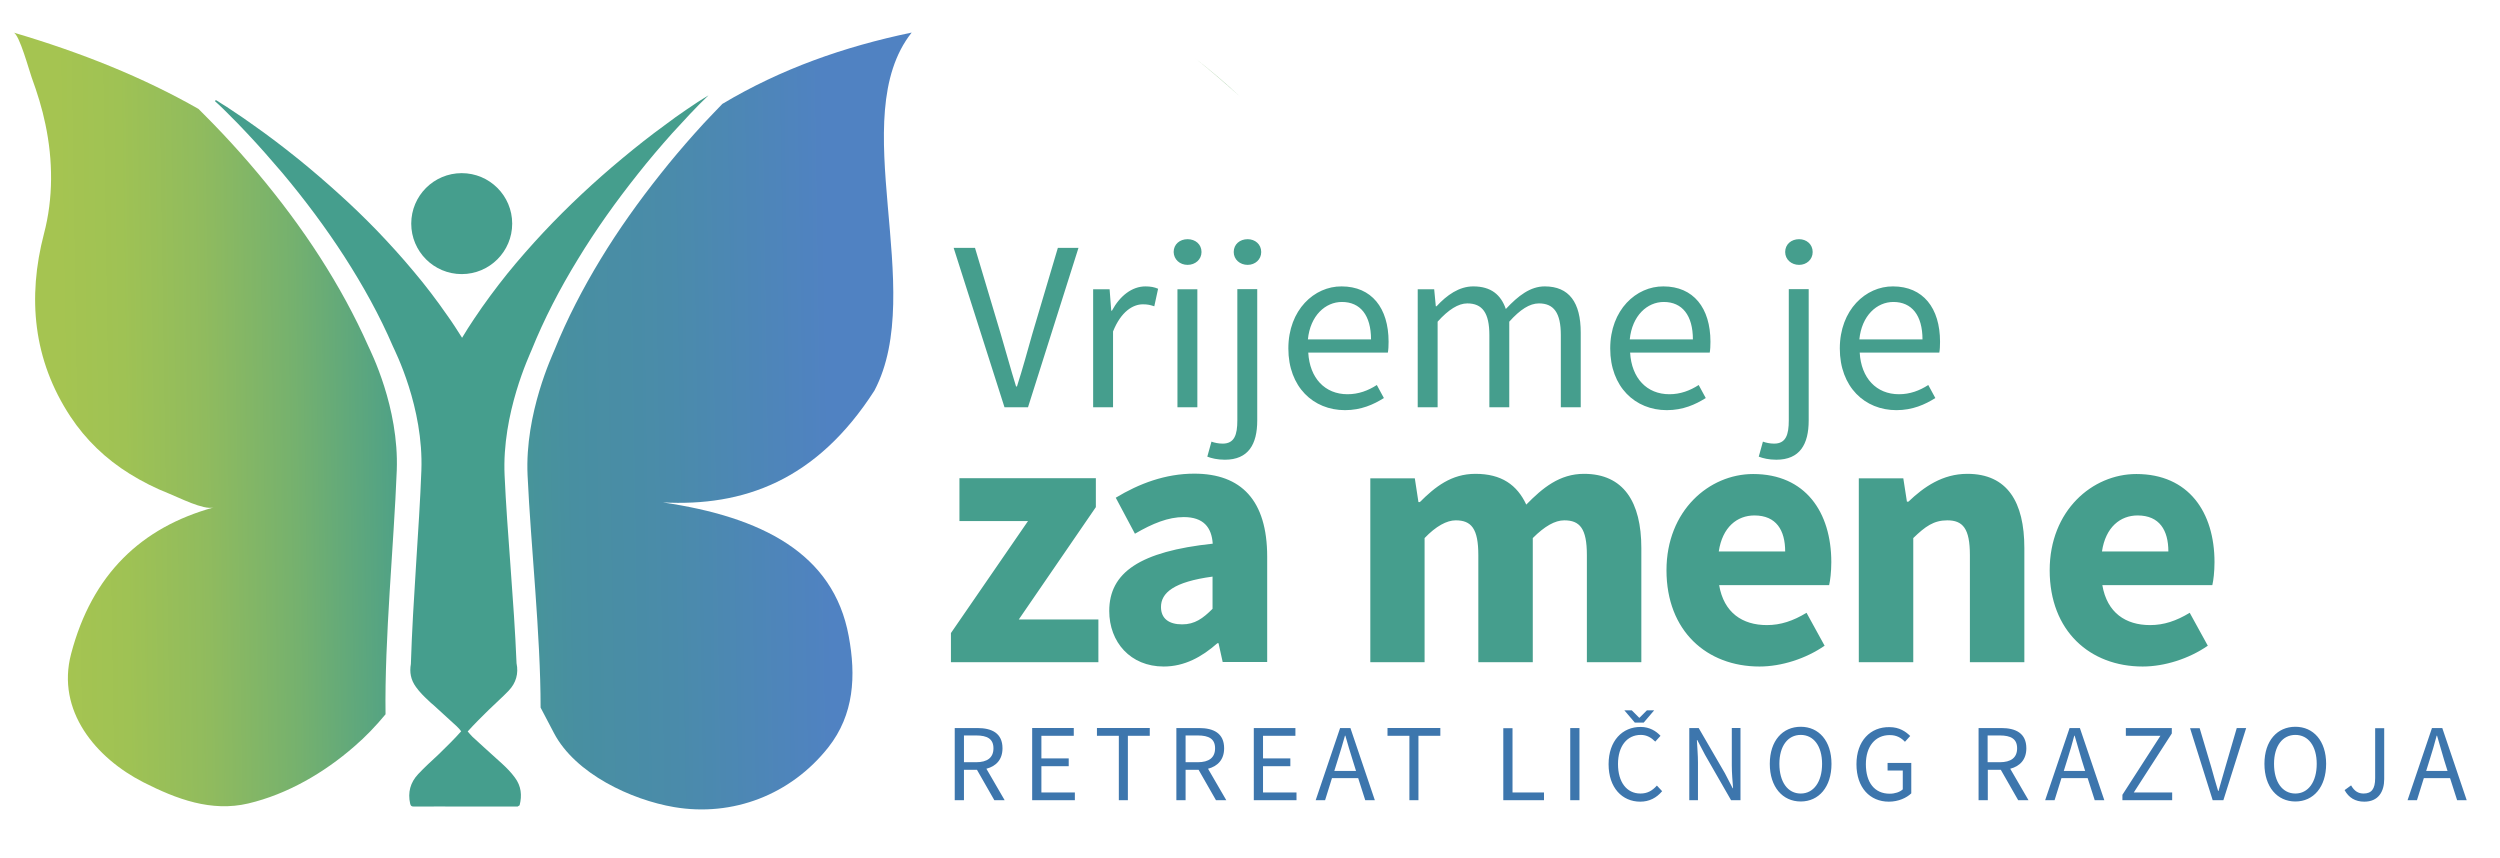
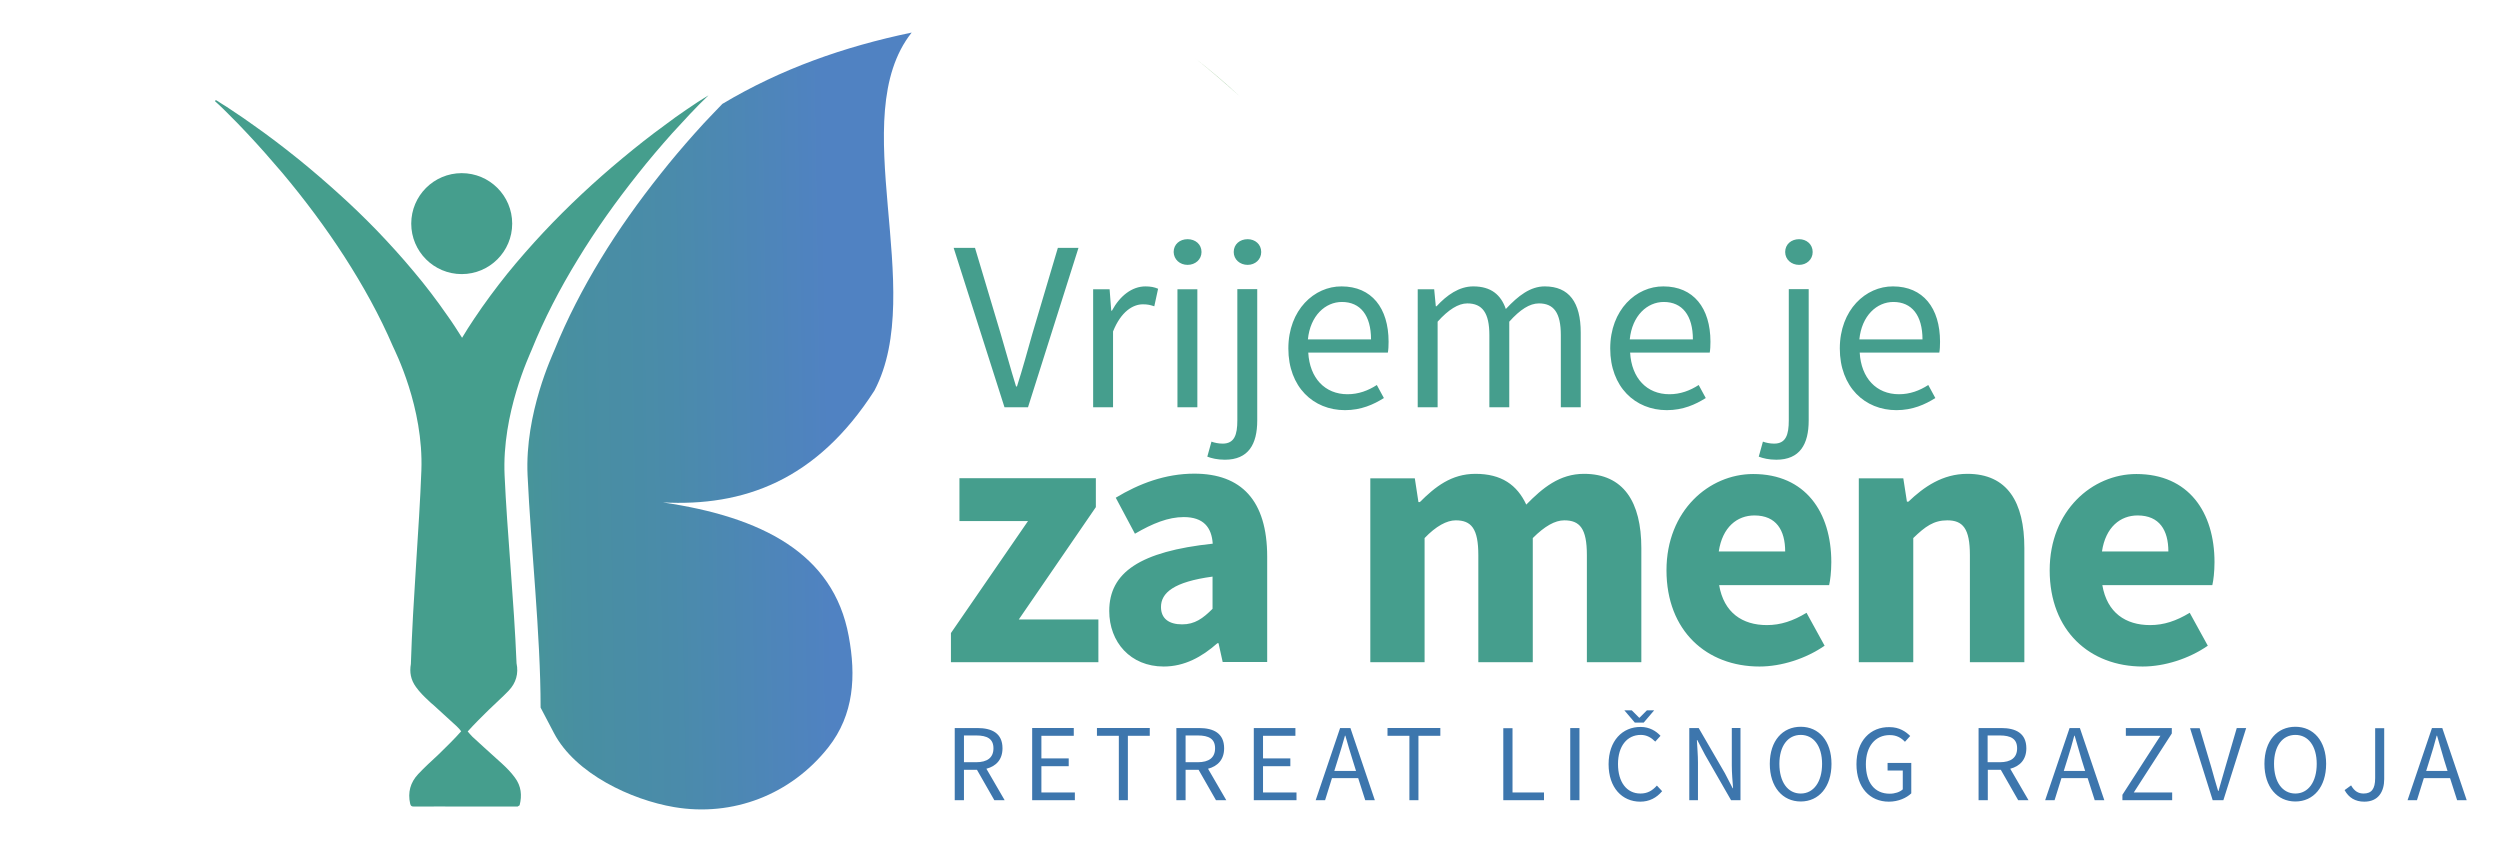
<svg xmlns="http://www.w3.org/2000/svg" id="Layer_1" x="0px" y="0px" viewBox="0 0 1381.8 474.5" style="enable-background:new 0 0 1381.8 474.5;" xml:space="preserve">
  <style type="text/css">	.st0{fill:url(#SVGID_1_);}	.st1{fill:url(#SVGID_2_);}	.st2{fill:#459E8D;}	.st3{fill:url(#SVGID_3_);}	.st4{fill:url(#SVGID_4_);}	.st5{fill:#3D76AD;}</style>
  <linearGradient id="SVGID_1_" gradientUnits="userSpaceOnUse" x1="560.756" y1="45.589" x2="952.806" y2="36.298">
    <stop offset="0" style="stop-color:#A5C450" />
    <stop offset="7.753961e-02" style="stop-color:#A0C253" />
    <stop offset="0.175" style="stop-color:#90BC5D" />
    <stop offset="0.284" style="stop-color:#76B16E" />
    <stop offset="0.4" style="stop-color:#53A384" />
    <stop offset="0.438" style="stop-color:#459E8D" />
    <stop offset="0.553" style="stop-color:#479698" />
    <stop offset="0.626" style="stop-color:#488FA2" />
    <stop offset="0.749" style="stop-color:#4A8BAB" />
    <stop offset="0.941" style="stop-color:#5082C2" />
  </linearGradient>
  <path class="st0" d="M660.7,32.3c8.5,6.8,16.7,13.9,24.8,21.2C677.5,46,669.2,39,660.7,32.3z" />
  <g>
    <g>
      <circle class="st2" cx="255.2" cy="123.6" r="27.9" />
      <path class="st2" d="M385.5,56.5c-2,1.4-4.1,2.7-6.1,4.1c-4.1,2.8-8.1,5.6-12,8.6c-8,5.8-15.7,11.9-23.4,18.3   c-15.3,12.7-29.9,26.3-43.7,41c-6.9,7.4-13.6,15-20,22.9c-6.4,8-12.5,16.2-18.3,24.9c-2.3,3.4-4.5,6.9-6.6,10.4   c-2.6-4.1-5.2-8.2-8-12.1c-5.9-8.5-12.1-16.7-18.7-24.5c-6.5-7.8-13.3-15.3-20.3-22.6c-6.7-6.9-13.5-13.5-20.6-19.9   c-7.6-6.9-15.4-13.6-23.3-20l-0.4-0.3c-7.7-6.2-15.6-12.2-23.7-17.9c-4-2.9-8.1-5.7-12.2-8.4c-2-1.4-4.1-2.7-6.2-4   c-0.9-0.6-1.8-1.2-2.7-1.7l-0.5,0.6c0.8,0.7,1.6,1.5,2.4,2.2c0.7,0.7,1.5,1.4,2.2,2.1c1,1,2,2,3,3c3.5,3.4,6.9,7,10.2,10.5   c6.7,7.1,13.1,14.4,19.4,21.8c12.5,14.9,24,30.3,34.4,46.4c10.3,16,19.5,32.6,26.8,49.6c1.1,2.5,17,33.6,15.7,68.6   c-1.2,32.2-4.7,71.3-5.8,106.9c-0.8,4.5-0.1,8.7,2.8,12.7c2,2.8,4.4,5.2,6.9,7.5c0.4-1.4,0.4-1.4,0,0c0.9,0.9,1.9,1.8,2.9,2.6   c4.3,3.9,8.5,7.8,12.8,11.7c0.9,0.8,1.7,1.8,2.4,2.7c-3.3,3.8-9.2,9.6-12.3,12.6c-2,1.9-4,3.7-6,5.6c-1.9,1.8-3.7,3.6-5.5,5.5   c-4.3,4.6-5.8,10.1-4.4,16.3c0.3,1.2,0.7,1.6,2,1.6c9.5-0.1,19,0,28.4,0c7,0,14,0,21.1,0c2.6,0,5.2,0,7.9,0l1.1-0.7   c1.4-5.5,0.9-10.6-2.6-15.3c-2.1-2.9-4.6-5.4-7.2-7.8c-1-0.9-2-1.8-3-2.7c-4.5-4-8.9-8.1-13.3-12.1c-0.9-0.9-1.8-2-2.6-2.9   c3.2-3.6,8.8-9.2,11.7-12c1.9-1.8,3.8-3.6,5.7-5.4c1.8-1.7,3.6-3.4,5.3-5.2c4-4.2,5.5-9.4,4.3-15.1c-1.4-34.6-5.2-72.4-6.6-103.8   c-1.6-34.3,13.9-66.7,14.9-69.3c6.9-17.1,15.6-33.9,25.6-50.2c9.9-16.3,21.1-32,33.2-47.2c6-7.6,12.3-15,18.8-22.3   c3.3-3.6,6.6-7.2,9.9-10.7c1.7-1.8,3.4-3.5,5.1-5.3l0.3-0.3c1.6-1.6,3.3-3.2,4.9-4.8C389.7,53.8,387.6,55.2,385.5,56.5z" />
      <linearGradient id="SVGID_2_" gradientUnits="userSpaceOnUse" x1="344.901" y1="-152.587" x2="349.688" y2="-152.587" gradientTransform="matrix(94.172 -1.427 -1.427 -94.172 -32663.428 -13638.418)">
        <stop offset="0" style="stop-color:#A5C451" />
        <stop offset="7.707907e-02" style="stop-color:#9FC254" />
        <stop offset="0.176" style="stop-color:#90BB5E" />
        <stop offset="0.286" style="stop-color:#75B16E" />
        <stop offset="0.404" style="stop-color:#51A285" />
        <stop offset="0.438" style="stop-color:#459D8C" />
        <stop offset="0.55" style="stop-color:#479697" />
        <stop offset="0.626" style="stop-color:#488FA1" />
        <stop offset="0.747" style="stop-color:#4A8BAA" />
        <stop offset="0.941" style="stop-color:#5082C2" />
        <stop offset="1" style="stop-color:#5082C2" />
      </linearGradient>
      <path class="st1" d="M503.9,18c-37.4,7.8-72.1,20-104.6,39.4l-0.3,0.3c-1.7,1.7-3.4,3.5-5.1,5.3c-3.4,3.5-6.7,7.1-9.9,10.7   c-6.5,7.3-12.8,14.7-18.8,22.3c-12.1,15.2-23.3,30.9-33.2,47.2c-9.9,16.3-18.6,33.1-25.5,50.2c-1,2.6-16.5,35-14.9,69.3   c1.8,39.1,7.2,88.1,7.2,128.4c4.3,8.2,7.4,14.1,7.4,14.1c11.8,22.5,42.8,36.9,66.4,40.9c32.4,5.5,64.5-6.8,85.2-33   c14.3-18.1,15.4-39.6,11.3-61.5c-8.4-45.9-48.3-65.9-102.7-73.9c44.3,2.3,84.8-11.8,116.9-61.8C512.7,160.1,466.7,65,503.9,18z" />
      <linearGradient id="SVGID_3_" gradientUnits="userSpaceOnUse" x1="344.901" y1="-152.531" x2="349.688" y2="-152.531" gradientTransform="matrix(94.172 -1.427 -1.427 -94.172 -32663.449 -13639.798)">
        <stop offset="0" style="stop-color:#A5C451" />
        <stop offset="7.707907e-02" style="stop-color:#9FC254" />
        <stop offset="0.176" style="stop-color:#90BB5E" />
        <stop offset="0.286" style="stop-color:#75B16E" />
        <stop offset="0.404" style="stop-color:#51A285" />
        <stop offset="0.438" style="stop-color:#459D8C" />
        <stop offset="0.55" style="stop-color:#479697" />
        <stop offset="0.626" style="stop-color:#488FA1" />
        <stop offset="0.747" style="stop-color:#4A8BAA" />
        <stop offset="0.941" style="stop-color:#5082C2" />
        <stop offset="1" style="stop-color:#5082C2" />
      </linearGradient>
-       <path class="st3" d="M176.7,141.9c-10.3-16-21.9-31.5-34.4-46.4c-6.2-7.4-12.7-14.7-19.4-21.8c-3.3-3.5-6.7-7-10.2-10.5   c-1-1-2-2-3-3C79.2,42.8,45.1,29.1,7.5,18c3.2,0.9,8.7,21.3,10,24.8c3.1,8.5,5.8,17.1,7.6,25.9c4.2,19.9,4.4,40.8-0.8,60.5   c-9.2,35.3-6,69.7,14.6,101c8.5,12.9,19.7,23.6,32.8,31.7c6.9,4.3,14.3,8,21.9,11c5.3,2.1,18.9,9.1,24.4,7.6   c-39.8,11-67.1,36.8-78.7,80.9c-8.3,31.5,13.7,57.6,40,71c18.3,9.3,37.5,16.5,57.9,11.7c21.6-5.1,42-17,58.6-31.5   c6.3-5.4,12-11.4,17.3-17.8c-0.6-41.8,4.6-93.8,6.2-134.8c1.3-35-14.6-66.1-15.7-68.6C196.1,174.5,187,157.9,176.7,141.9z" />
    </g>
    <g>
-       <path class="st2" d="M1027.7,187.6c1.3-13.2,9.7-20.7,18.8-20.7c10.2,0,16.1,7.4,16.1,20.7H1027.7z M1016.9,192.6   c0,21.3,13.8,34.1,31.3,34.1c8.9,0,15.8-3.1,21.5-6.7l-3.9-7.2c-4.8,3.1-10.1,5.1-16.2,5.1c-12.5,0-20.9-8.9-21.7-23h44   c0.3-1.6,0.4-3.8,0.4-6c0-18.7-9.4-30.6-26-30.6C1031.3,158.2,1016.9,171.2,1016.9,192.6z M994.4,146.4c4.2,0,7.5-3,7.5-7.1   c0-4.3-3.4-7.1-7.5-7.1c-4.3,0-7.7,2.8-7.7,7.1C986.7,143.4,990.1,146.4,994.4,146.4z M988.7,232.4c0,7.9-1.6,12.8-8.1,12.8   c-2.3,0-4.6-0.5-6.2-1.1l-2.3,8.3c2.3,0.9,5.6,1.7,9.7,1.7c13,0,17.9-8.5,17.9-21.7v-72.6h-11V232.4z M900.8,187.6   c1.3-13.2,9.7-20.7,18.8-20.7c10.2,0,16.1,7.4,16.1,20.7H900.8z M890,192.6c0,21.3,13.8,34.1,31.3,34.1c8.9,0,15.8-3.1,21.5-6.7   l-3.9-7.2c-4.8,3.1-10.1,5.1-16.2,5.1c-12.5,0-20.9-8.9-21.7-23h44c0.3-1.6,0.4-3.8,0.4-6c0-18.7-9.4-30.6-26-30.6   C904.4,158.2,890,171.2,890,192.6z M783.6,225.1h11v-47.3c6-6.7,11.5-10.1,16.4-10.1c8.3,0,12.2,5.2,12.2,17.5v39.9h11v-47.3   c6-6.7,11.3-10.1,16.4-10.1c8.2,0,12.1,5.2,12.1,17.5v39.9h11v-41.3c0-16.6-6.4-25.5-19.9-25.5c-7.9,0-14.6,5.1-21.5,12.5   c-2.7-7.8-8.1-12.5-18-12.5c-7.8,0-14.6,4.8-20.3,11h-0.4l-0.9-9.4h-9.1V225.1z M722.9,187.6c1.3-13.2,9.7-20.7,18.8-20.7   c10.2,0,16.1,7.4,16.1,20.7H722.9z M712.1,192.6c0,21.3,13.8,34.1,31.3,34.1c8.9,0,15.8-3.1,21.5-6.7l-3.9-7.2   c-4.8,3.1-10.1,5.1-16.2,5.1c-12.5,0-20.9-8.9-21.7-23h44c0.3-1.6,0.4-3.8,0.4-6c0-18.7-9.4-30.6-26-30.6   C726.5,158.2,712.1,171.2,712.1,192.6z M689.6,146.4c4.2,0,7.5-3,7.5-7.1c0-4.3-3.4-7.1-7.5-7.1c-4.3,0-7.7,2.8-7.7,7.1   C681.9,143.4,685.3,146.4,689.6,146.4z M683.9,232.4c0,7.9-1.6,12.8-8.1,12.8c-2.3,0-4.6-0.5-6.2-1.1l-2.3,8.3   c2.3,0.9,5.6,1.7,9.7,1.7c13,0,17.9-8.5,17.9-21.7v-72.6h-11V232.4z M650.8,225.1h11v-65.2h-11V225.1z M656.4,146.4   c4.3,0,7.7-3,7.7-7.1c0-4.3-3.4-7.1-7.7-7.1s-7.7,2.8-7.7,7.1C648.8,143.4,652.1,146.4,656.4,146.4z M604.2,225.1h11v-41.9   c4.4-11,11-15,16.5-15c2.7,0,4.2,0.4,6.3,1.1l2.1-9.7c-2.1-0.9-4.2-1.3-7-1.3c-7.4,0-14.1,5.2-18.5,13.4h-0.4l-0.9-11.8h-9.1   V225.1z M555.2,225.1h13l27.9-88.1h-11.4l-14.1,47.5c-3,10.5-5.2,18.8-8.5,29.1h-0.5c-3.2-10.3-5.4-18.7-8.5-29.1L538.9,137h-11.8   L555.2,225.1z" />
+       <path class="st2" d="M1027.7,187.6c1.3-13.2,9.7-20.7,18.8-20.7c10.2,0,16.1,7.4,16.1,20.7H1027.7z M1016.9,192.6   c0,21.3,13.8,34.1,31.3,34.1c8.9,0,15.8-3.1,21.5-6.7l-3.9-7.2c-4.8,3.1-10.1,5.1-16.2,5.1c-12.5,0-20.9-8.9-21.7-23h44   c0.3-1.6,0.4-3.8,0.4-6c0-18.7-9.4-30.6-26-30.6C1031.3,158.2,1016.9,171.2,1016.9,192.6z M994.4,146.4c4.2,0,7.5-3,7.5-7.1   c0-4.3-3.4-7.1-7.5-7.1c-4.3,0-7.7,2.8-7.7,7.1C986.7,143.4,990.1,146.4,994.4,146.4z M988.7,232.4c0,7.9-1.6,12.8-8.1,12.8   c-2.3,0-4.6-0.5-6.2-1.1l-2.3,8.3c2.3,0.9,5.6,1.7,9.7,1.7c13,0,17.9-8.5,17.9-21.7v-72.6h-11V232.4z M900.8,187.6   c1.3-13.2,9.7-20.7,18.8-20.7c10.2,0,16.1,7.4,16.1,20.7H900.8z M890,192.6c0,21.3,13.8,34.1,31.3,34.1c8.9,0,15.8-3.1,21.5-6.7   l-3.9-7.2c-4.8,3.1-10.1,5.1-16.2,5.1c-12.5,0-20.9-8.9-21.7-23h44c0.3-1.6,0.4-3.8,0.4-6c0-18.7-9.4-30.6-26-30.6   C904.4,158.2,890,171.2,890,192.6z M783.6,225.1h11v-47.3c6-6.7,11.5-10.1,16.4-10.1c8.3,0,12.2,5.2,12.2,17.5v39.9h11v-47.3   c6-6.7,11.3-10.1,16.4-10.1c8.2,0,12.1,5.2,12.1,17.5v39.9h11v-41.3c0-16.6-6.4-25.5-19.9-25.5c-7.9,0-14.6,5.1-21.5,12.5   c-2.7-7.8-8.1-12.5-18-12.5c-7.8,0-14.6,4.8-20.3,11h-0.4l-0.9-9.4h-9.1z M722.9,187.6c1.3-13.2,9.7-20.7,18.8-20.7   c10.2,0,16.1,7.4,16.1,20.7H722.9z M712.1,192.6c0,21.3,13.8,34.1,31.3,34.1c8.9,0,15.8-3.1,21.5-6.7l-3.9-7.2   c-4.8,3.1-10.1,5.1-16.2,5.1c-12.5,0-20.9-8.9-21.7-23h44c0.3-1.6,0.4-3.8,0.4-6c0-18.7-9.4-30.6-26-30.6   C726.5,158.2,712.1,171.2,712.1,192.6z M689.6,146.4c4.2,0,7.5-3,7.5-7.1c0-4.3-3.4-7.1-7.5-7.1c-4.3,0-7.7,2.8-7.7,7.1   C681.9,143.4,685.3,146.4,689.6,146.4z M683.9,232.4c0,7.9-1.6,12.8-8.1,12.8c-2.3,0-4.6-0.5-6.2-1.1l-2.3,8.3   c2.3,0.9,5.6,1.7,9.7,1.7c13,0,17.9-8.5,17.9-21.7v-72.6h-11V232.4z M650.8,225.1h11v-65.2h-11V225.1z M656.4,146.4   c4.3,0,7.7-3,7.7-7.1c0-4.3-3.4-7.1-7.7-7.1s-7.7,2.8-7.7,7.1C648.8,143.4,652.1,146.4,656.4,146.4z M604.2,225.1h11v-41.9   c4.4-11,11-15,16.5-15c2.7,0,4.2,0.4,6.3,1.1l2.1-9.7c-2.1-0.9-4.2-1.3-7-1.3c-7.4,0-14.1,5.2-18.5,13.4h-0.4l-0.9-11.8h-9.1   V225.1z M555.2,225.1h13l27.9-88.1h-11.4l-14.1,47.5c-3,10.5-5.2,18.8-8.5,29.1h-0.5c-3.2-10.3-5.4-18.7-8.5-29.1L538.9,137h-11.8   L555.2,225.1z" />
      <path class="st5" d="M1358.1,442.3h5.3l-13.5-39.9h-5.7l-13.5,39.9h5.2l3.8-12.2h14.5L1358.1,442.3z M1341,426.1l1.9-6.1   c1.4-4.4,2.7-8.8,3.9-13.4h0.2c1.3,4.6,2.6,9,3.9,13.4l1.9,6.1H1341z M1295.9,436.7c2.3,4.2,5.9,6.4,10.9,6.4   c7.8,0,11-5.6,11-12.5v-28.1h-5v27.6c0,6.1-2.1,8.5-6.4,8.5c-2.9,0-5.1-1.3-6.9-4.5L1295.9,436.7z M1268.7,438.6   c-7.2,0-11.8-6.4-11.8-16.4c0-9.9,4.7-16,11.8-16c7.1,0,11.8,6.1,11.8,16C1280.5,432.2,1275.8,438.6,1268.7,438.6z M1268.7,443   c10,0,17-8,17-20.8c0-12.7-7-20.5-17-20.5c-10,0-17.1,7.7-17.1,20.5C1251.6,435,1258.7,443,1268.7,443z M1223,442.3h5.9l12.6-39.9   h-5.2L1230,424c-1.3,4.7-2.4,8.5-3.8,13.2h-0.2c-1.5-4.7-2.4-8.4-3.8-13.2l-6.4-21.5h-5.3L1223,442.3z M1173.1,442.3h27.5V438   h-21.2l21-32.6v-3H1175v4.3h19.1l-21,32.6V442.3z M1157.8,442.3h5.3l-13.5-39.9h-5.7l-13.5,39.9h5.2l3.8-12.2h14.5L1157.8,442.3z    M1140.7,426.1l1.9-6.1c1.4-4.4,2.7-8.8,3.9-13.4h0.2c1.3,4.6,2.6,9,3.9,13.4l1.9,6.1H1140.7z M1121.2,442.3l-10.1-17.4   c5.4-1.4,8.9-5.1,8.9-11.3c0-8.3-5.8-11.2-13.9-11.2h-12.5v39.9h5.1v-16.8h7.2l9.6,16.8H1121.2z M1098.6,406.5h6.7   c6.2,0,9.6,1.9,9.6,7.1c0,5.2-3.4,7.7-9.6,7.7h-6.7V406.5z M1026.1,422.4c0,13,7.5,20.7,17.9,20.7c5.3,0,9.8-2.1,12.4-4.6v-16.8   h-13.1v4.2h8.4v10.4c-1.6,1.5-4.4,2.4-7.2,2.4c-8.5,0-13.2-6.3-13.2-16.3c0-9.9,5.2-16.1,13.2-16.1c3.9,0,6.4,1.6,8.4,3.7l2.9-3.2   c-2.4-2.4-6-4.9-11.4-4.9C1033.8,401.7,1026.1,409.5,1026.1,422.4z M995.3,438.6c-7.2,0-11.8-6.4-11.8-16.4c0-9.9,4.7-16,11.8-16   c7.1,0,11.8,6.1,11.8,16C1007.1,432.2,1002.4,438.6,995.3,438.6z M995.3,443c10,0,17-8,17-20.8c0-12.7-7-20.5-17-20.5   c-10,0-17.1,7.7-17.1,20.5C978.2,435,985.3,443,995.3,443z M933.7,442.3h4.8v-20.8c0-4.2-0.4-8.4-0.6-12.5h0.2l4.3,8.2l14.4,25.1   h5.2v-39.9h-4.8V423c0,4.2,0.4,8.7,0.7,12.7h-0.2l-4.3-8.3l-14.5-25h-5.2V442.3z M910.3,392.6l-4.1,4.1H906l-4.1-4.1h-4.1l5.8,6.8   h4.9l5.8-6.8H910.3z M889.1,422.4c0,13,7.5,20.7,17.5,20.7c5,0,9-2.1,12.1-5.8l-2.9-3.1c-2.6,2.9-5.3,4.4-9.1,4.4   c-7.6,0-12.4-6.3-12.4-16.3c0-9.9,5-16.1,12.6-16.1c3.3,0,5.8,1.5,8,3.7l2.9-3.2c-2.4-2.6-6.1-4.9-10.9-4.9   C896.7,401.7,889.1,409.5,889.1,422.4z M867.9,442.3h5.1v-39.9h-5.1V442.3z M830.9,442.3h22.5V438H836v-35.5h-5.1V442.3z    M779,442.3h5v-35.6h12.1v-4.3h-29.2v4.3H779V442.3z M754.6,442.3h5.3l-13.5-39.9h-5.7l-13.5,39.9h5.2l3.8-12.2h14.5L754.6,442.3z    M737.5,426.1l1.9-6.1c1.4-4.4,2.7-8.8,4-13.4h0.2c1.3,4.6,2.6,9,4,13.4l1.9,6.1H737.5z M693,442.3h23.6V438h-18.5v-14.5h15.1   v-4.3h-15.1v-12.5H716v-4.3h-23V442.3z M677.8,442.3l-10.1-17.4c5.4-1.4,8.9-5.1,8.9-11.3c0-8.3-5.8-11.2-13.9-11.2h-12.5v39.9   h5.1v-16.8h7.2l9.6,16.8H677.8z M655.3,406.5h6.7c6.2,0,9.6,1.9,9.6,7.1c0,5.2-3.4,7.7-9.6,7.7h-6.7V406.5z M618.4,442.3h5v-35.6   h12.1v-4.3h-29.2v4.3h12.1V442.3z M570.5,442.3h23.6V438h-18.5v-14.5h15.1v-4.3h-15.1v-12.5h17.9v-4.3h-23V442.3z M555.3,442.3   l-10.1-17.4c5.4-1.4,8.9-5.1,8.9-11.3c0-8.3-5.8-11.2-13.9-11.2h-12.5v39.9h5.1v-16.8h7.2l9.6,16.8H555.3z M532.8,406.5h6.7   c6.2,0,9.6,1.9,9.6,7.1c0,5.2-3.4,7.7-9.6,7.7h-6.7V406.5z" />
      <path class="st2" d="M1161.8,304.8c2-13.5,10.2-19.9,19.7-19.9c12.1,0,17,8.2,17,19.9H1161.8z M1132.9,315.2   c0,33.6,22.3,53.2,51.4,53.2c12.1,0,25.6-4.3,36-11.5l-10-18.2c-7.4,4.5-14.3,6.8-21.9,6.8c-13.5,0-23.8-6.8-26.4-22.1h60.8   c0.6-2.5,1.2-7.4,1.2-12.7c0-27.6-14.3-48.7-43.2-48.7C1156.5,262,1132.9,282.2,1132.9,315.2z M1027.4,366h30.1v-68.6   c6.6-6.4,11.3-9.8,18.8-9.8c8.6,0,12.5,4.5,12.5,19.2V366h30.1v-63.1c0-25.4-9.4-41-31.5-41c-13.7,0-24,7.2-32.6,15.4h-0.8   l-2-12.9h-24.6V366z M950,304.8c2-13.5,10.2-19.9,19.7-19.9c12.1,0,17,8.2,17,19.9H950z M921.1,315.2c0,33.6,22.3,53.2,51.4,53.2   c12.1,0,25.6-4.3,36-11.5l-10-18.2c-7.4,4.5-14.3,6.8-21.9,6.8c-13.5,0-23.8-6.8-26.4-22.1h60.8c0.6-2.5,1.2-7.4,1.2-12.7   c0-27.6-14.3-48.7-43.2-48.7C944.7,262,921.1,282.2,921.1,315.2z M757.3,366h30.1v-68.6c6.3-6.6,12.3-9.8,17.2-9.8   c8.6,0,12.5,4.5,12.5,19.2V366h30.1v-68.6c6.6-6.6,12.3-9.8,17.4-9.8c8.6,0,12.5,4.5,12.5,19.2V366h30.1v-63.1   c0-25.4-9.8-41-31.7-41c-13.5,0-22.9,7.8-31.9,17c-5.1-10.9-13.7-17-28.1-17c-13.3,0-22.3,7.2-30.7,15.6h-0.8l-2-13.1h-24.6V366z    M641.7,335.5c0-7.8,7-13.9,28.5-16.8v17.8c-5.3,5.3-9.8,8.6-16.8,8.6C646.2,345.1,641.7,342,641.7,335.5z M613.1,337.7   c0,17.2,11.7,30.7,30.1,30.7c11.5,0,21.1-5.3,29.7-12.9h0.6l2.3,10.4h24.6v-58.2c0-31.1-14.3-45.9-40.3-45.9   c-16,0-30.5,5.5-43.4,13.3l10.6,19.9c9.8-5.7,18.4-9.2,27-9.2c10.9,0,15.4,5.7,16,14.7C630.1,304.8,613.1,316.4,613.1,337.7z    M525.6,366h81.5v-23.6h-44l42.6-62.1v-16h-75.4V288h37.9l-42.6,61.9V366z" />
    </g>
  </g>
</svg>